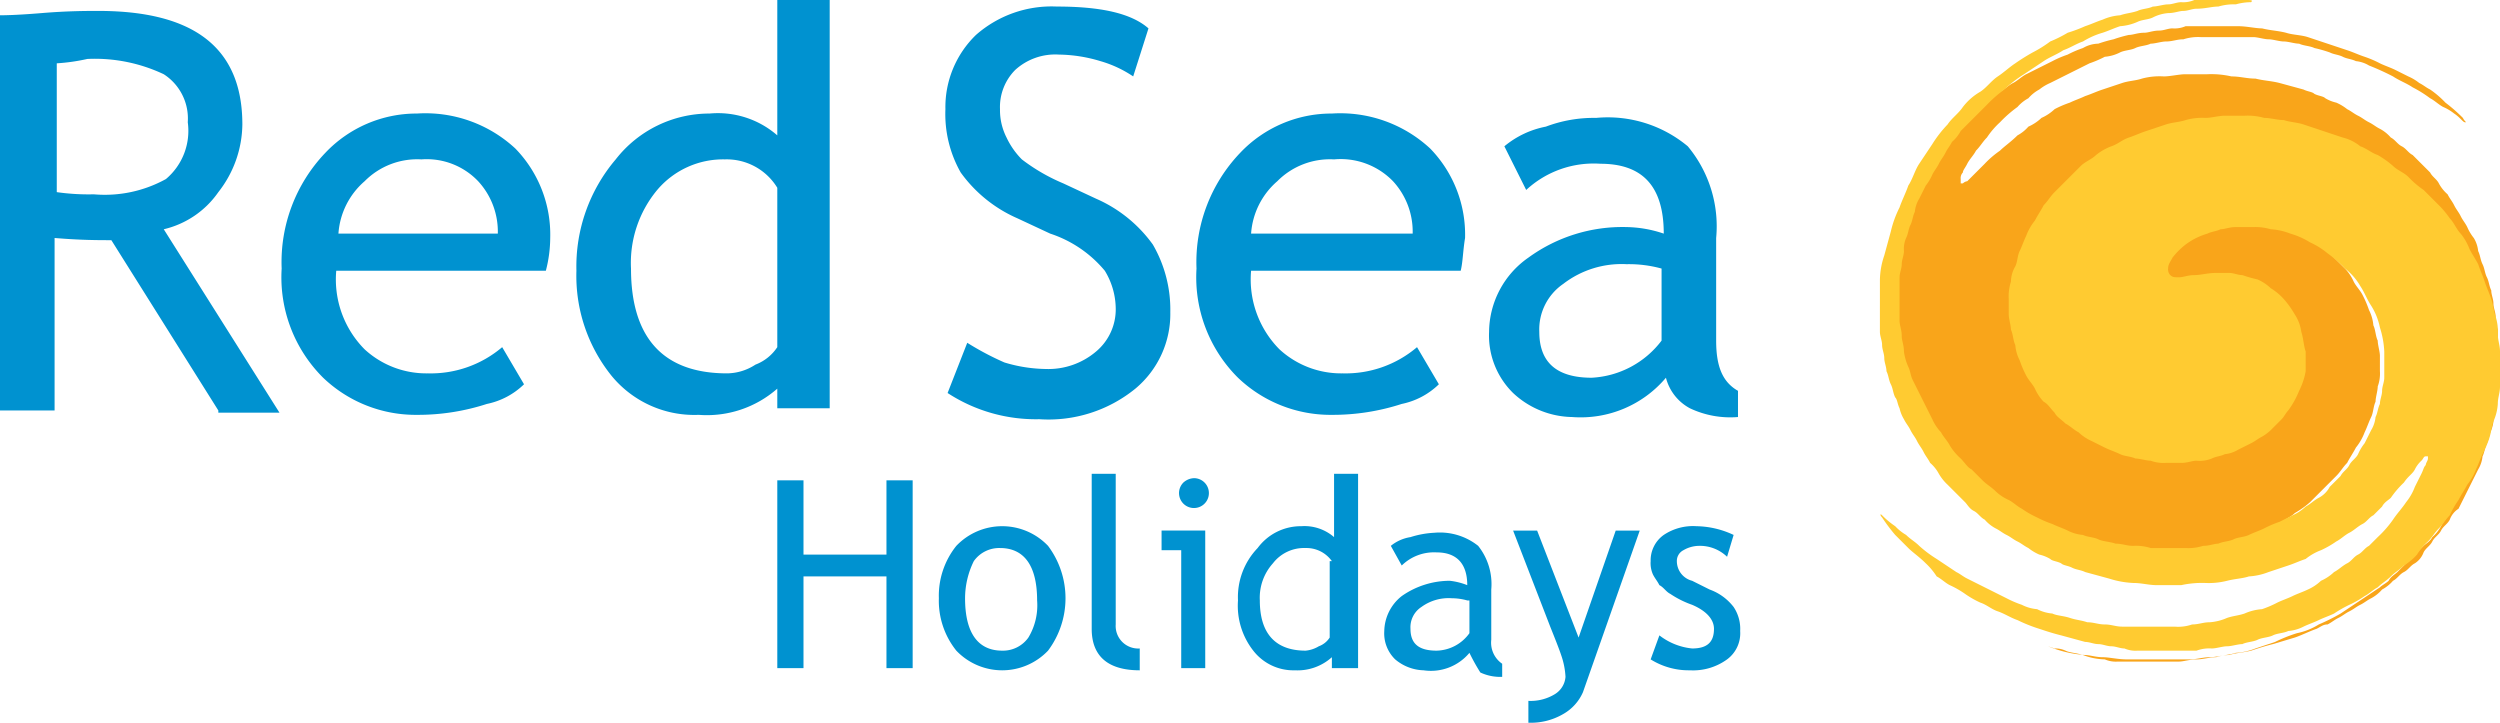
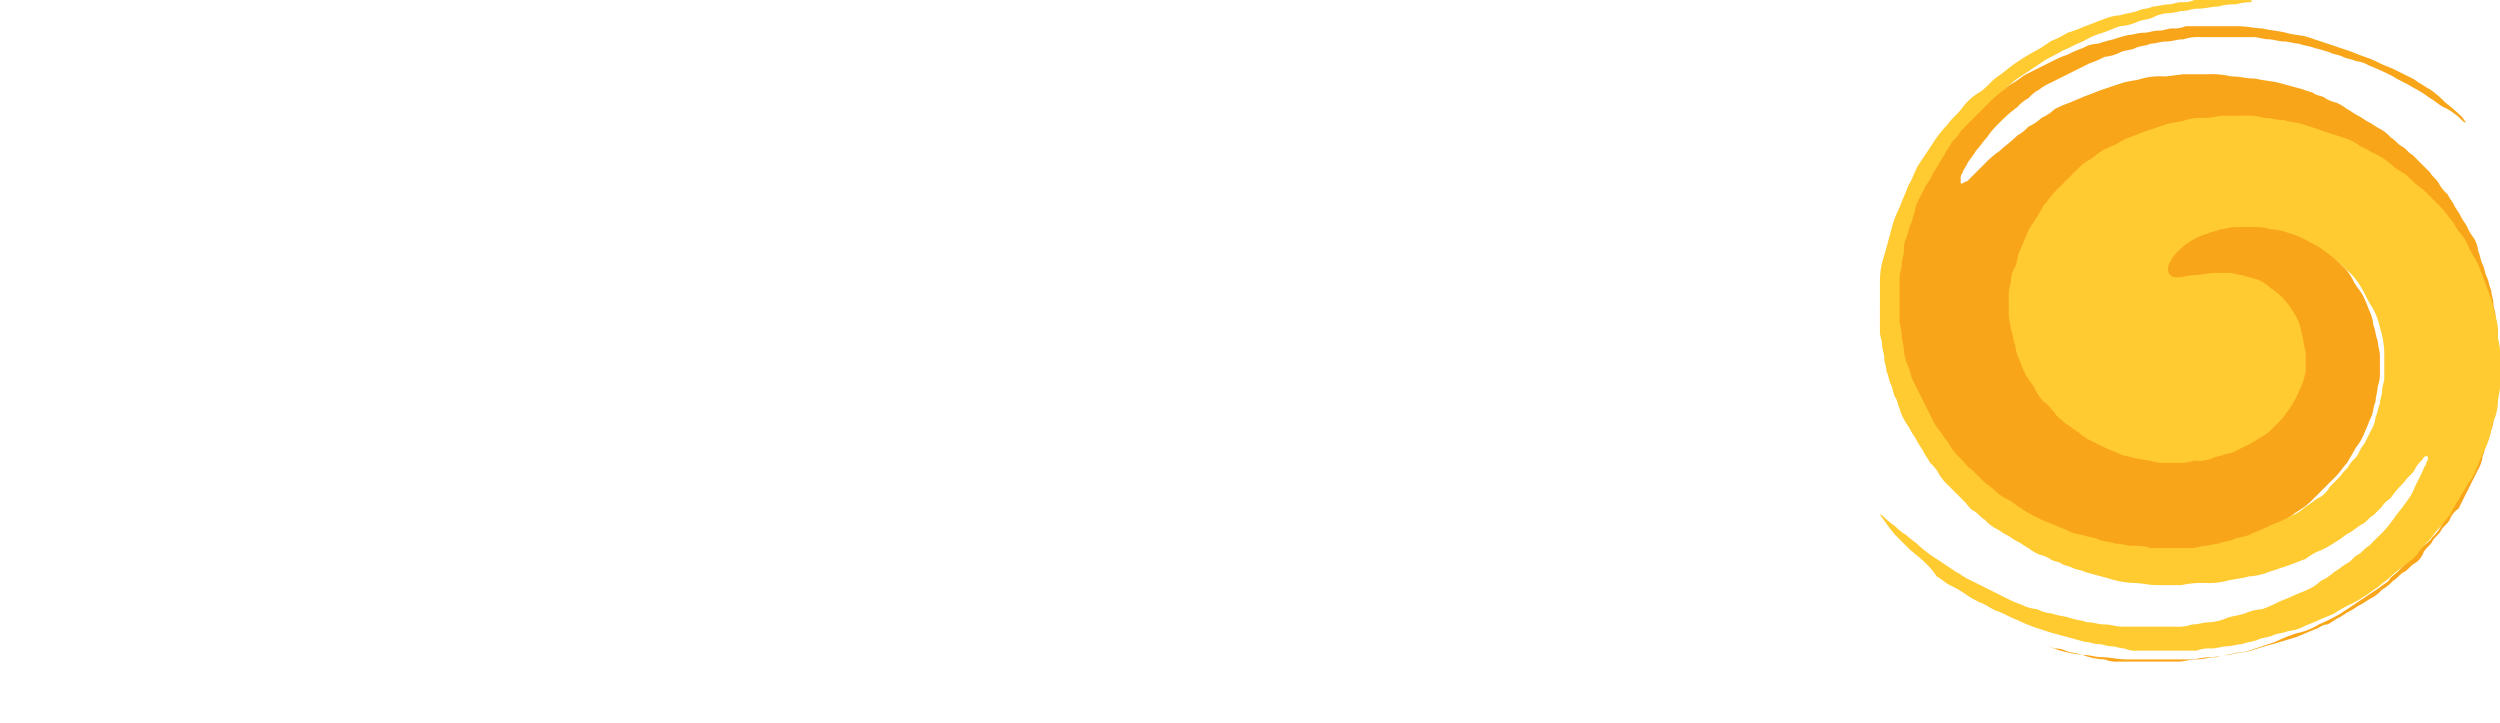
<svg xmlns="http://www.w3.org/2000/svg" viewBox="0 0 114.5 33.1">
  <title>redsea-logo</title>
-   <path d="M10.2,19.2,5.3,11.4c-.6,0-1.4,0-2.6-.1v7.9H.2V1.1c.1,0,.7,0,1.9-.1S4.2.9,4.7.9c4.4,0,6.6,1.7,6.6,5.2a5.1,5.1,0,0,1-1.1,3.1,4.211,4.211,0,0,1-2.5,1.7L13,19.3H10.2ZM2.8,3.3V9.2a10.284,10.284,0,0,0,1.7.1,5.787,5.787,0,0,0,3.3-.7A2.884,2.884,0,0,0,8.8,6,2.413,2.413,0,0,0,7.7,3.8a7.367,7.367,0,0,0-3.5-.7,8.794,8.794,0,0,1-1.4.2m22.4,9.5H15.6a4.546,4.546,0,0,0,1.3,3.6,4.173,4.173,0,0,0,2.9,1.1,5.046,5.046,0,0,0,3.4-1.2l1,1.7a3.424,3.424,0,0,1-1.7.9,10.233,10.233,0,0,1-3.2.5A6.131,6.131,0,0,1,15,17.7a6.485,6.485,0,0,1-1.9-5,7.244,7.244,0,0,1,2-5.3,5.756,5.756,0,0,1,4.2-1.8,6.054,6.054,0,0,1,4.5,1.6,5.654,5.654,0,0,1,1.6,4.1,6.052,6.052,0,0,1-.2,1.5M19.5,7.7a3.392,3.392,0,0,0-2.6,1,3.486,3.486,0,0,0-1.2,2.4H23a3.406,3.406,0,0,0-.9-2.4,3.253,3.253,0,0,0-2.6-1M35.8,19.2v-1a4.889,4.889,0,0,1-3.6,1.2,4.9,4.9,0,0,1-4-1.8,7.3,7.3,0,0,1-1.6-4.8,7.57,7.57,0,0,1,1.8-5.1,5.441,5.441,0,0,1,4.3-2.1,4.139,4.139,0,0,1,3.1,1V.4h2.4V19.1H35.8ZM35.8,9a2.712,2.712,0,0,0-2.4-1.3,3.95,3.95,0,0,0-3.1,1.4,5.219,5.219,0,0,0-1.2,3.6c0,3.2,1.5,4.8,4.4,4.8a2.421,2.421,0,0,0,1.3-.4,2.089,2.089,0,0,0,1-.8Zm7.8,9.4.9-2.3a13.135,13.135,0,0,0,1.7.9,6.8,6.8,0,0,0,1.9.3,3.374,3.374,0,0,0,2.3-.8,2.518,2.518,0,0,0,.9-2,3.371,3.371,0,0,0-.5-1.7,5.472,5.472,0,0,0-2.5-1.7l-1.5-.7a6.312,6.312,0,0,1-2.6-2.1,5.426,5.426,0,0,1-.7-2.9A4.6,4.6,0,0,1,44.9,2,5.237,5.237,0,0,1,48.6.7c2,0,3.4.3,4.2,1l-.7,2.2a5.287,5.287,0,0,0-1.5-.7,6.8,6.8,0,0,0-1.9-.3,2.724,2.724,0,0,0-2,.7A2.41,2.41,0,0,0,46,5.4a2.768,2.768,0,0,0,.3,1.3,3.592,3.592,0,0,0,.7,1,8.556,8.556,0,0,0,1.9,1.1l1.5.7A6.312,6.312,0,0,1,53,11.6a5.938,5.938,0,0,1,.8,3.1,4.449,4.449,0,0,1-1.6,3.5,6.3,6.3,0,0,1-4.4,1.4,7.394,7.394,0,0,1-4.2-1.2m23.5-5.6H57.5a4.546,4.546,0,0,0,1.3,3.6,4.173,4.173,0,0,0,2.9,1.1,5.046,5.046,0,0,0,3.4-1.2l1,1.7a3.424,3.424,0,0,1-1.7.9,10.233,10.233,0,0,1-3.2.5,6.131,6.131,0,0,1-4.3-1.7,6.485,6.485,0,0,1-1.9-5,7.244,7.244,0,0,1,2-5.3,5.756,5.756,0,0,1,4.2-1.8,6.054,6.054,0,0,1,4.5,1.6,5.654,5.654,0,0,1,1.6,4.1c-.1.6-.1,1.1-.2,1.5M61.3,7.7a3.392,3.392,0,0,0-2.6,1,3.486,3.486,0,0,0-1.2,2.4h7.4A3.406,3.406,0,0,0,64,8.7a3.337,3.337,0,0,0-2.7-1m15.2,10a5.108,5.108,0,0,1-4.3,1.8,4.049,4.049,0,0,1-2.7-1.1,3.691,3.691,0,0,1-1.1-2.8,4.182,4.182,0,0,1,1.8-3.4,7.314,7.314,0,0,1,4.5-1.4,5.547,5.547,0,0,1,1.7.3c0-2.2-1-3.2-2.9-3.2a4.547,4.547,0,0,0-3.4,1.2l-1-2A4.213,4.213,0,0,1,71,6.2a6.2,6.2,0,0,1,2.3-.4,5.722,5.722,0,0,1,4.2,1.3,5.722,5.722,0,0,1,1.3,4.2V16c0,1.2.3,1.9,1,2.3v1.2a4.315,4.315,0,0,1-2.2-.4,2.208,2.208,0,0,1-1.1-1.4m-.2-5a5.629,5.629,0,0,0-1.6-.2,4.375,4.375,0,0,0-2.9.9,2.531,2.531,0,0,0-1.1,2.2q0,2.1,2.4,2.1A4.29,4.29,0,0,0,76.3,16ZM40.8,31V26.8H37V31H35.8V22.4H37v3.4h3.8V22.4H42V31Zm2.4-3.2a3.649,3.649,0,0,1,.8-2.4,2.9,2.9,0,0,1,4.2,0,4,4,0,0,1,0,4.8,2.9,2.9,0,0,1-4.2,0,3.649,3.649,0,0,1-.8-2.4m1.2,0c0,1.6.6,2.4,1.7,2.4a1.425,1.425,0,0,0,1.2-.6,2.861,2.861,0,0,0,.4-1.7c0-1.6-.6-2.4-1.7-2.4a1.425,1.425,0,0,0-1.2.6,3.867,3.867,0,0,0-.4,1.7m5.8,1.4V22.1h1.1V29a1.032,1.032,0,0,0,1.1,1.1v1c-1.4,0-2.2-.6-2.2-1.9M54.3,31V25.6h-.9v-.9h2V31Zm.6-8.7a.684.684,0,1,1-.5.2.764.764,0,0,1,.5-.2M61.2,31v-.5a2.352,2.352,0,0,1-1.7.6,2.323,2.323,0,0,1-1.9-.9,3.334,3.334,0,0,1-.7-2.3,3.244,3.244,0,0,1,.9-2.4,2.459,2.459,0,0,1,2-1,2.07,2.07,0,0,1,1.5.5V22.1h1.1V31Zm0-4.9a1.425,1.425,0,0,0-1.2-.6,1.8,1.8,0,0,0-1.5.7,2.352,2.352,0,0,0-.6,1.7c0,1.5.7,2.3,2.1,2.3a1.421,1.421,0,0,0,.6-.2,1,1,0,0,0,.5-.4V26.1Zm6.3,4.2a2.294,2.294,0,0,1-2.1.8,2.106,2.106,0,0,1-1.3-.5,1.656,1.656,0,0,1-.5-1.3,2.088,2.088,0,0,1,.8-1.6,3.841,3.841,0,0,1,2.2-.7,3.091,3.091,0,0,1,.8.2c0-1-.5-1.5-1.4-1.5a2.111,2.111,0,0,0-1.6.6l-.5-.9a1.884,1.884,0,0,1,.9-.4,4.253,4.253,0,0,1,1.1-.2,2.814,2.814,0,0,1,2,.6,2.814,2.814,0,0,1,.6,2v2.3a1.171,1.171,0,0,0,.5,1.1v.6a2.151,2.151,0,0,1-1-.2,9.013,9.013,0,0,1-.5-.9m-.1-2.4a2.639,2.639,0,0,0-.7-.1,2.116,2.116,0,0,0-1.4.4,1.107,1.107,0,0,0-.5,1c0,.7.4,1,1.2,1a1.9,1.9,0,0,0,1.5-.8V27.9Zm5.3,4.2a2.126,2.126,0,0,1-.9,1,2.934,2.934,0,0,1-1.6.4v-1a2.133,2.133,0,0,0,1.2-.3,1.02,1.02,0,0,0,.5-.8,3.553,3.553,0,0,0-.2-1c-.1-.3-.3-.8-.5-1.3l-1.7-4.4h1.1l1.9,4.9,1.7-4.9h1.1Zm3.1-1.5.4-1.1a2.916,2.916,0,0,0,1.5.6c.7,0,1-.3,1-.9,0-.4-.3-.8-1-1.1a4.338,4.338,0,0,1-1-.5c-.2-.1-.3-.3-.5-.4-.1-.2-.2-.3-.3-.5a1.268,1.268,0,0,1-.1-.6,1.425,1.425,0,0,1,.6-1.2,2.41,2.41,0,0,1,1.5-.4,4.124,4.124,0,0,1,1.7.4l-.3,1a1.793,1.793,0,0,0-1.3-.5,1.445,1.445,0,0,0-.7.2.55.55,0,0,0-.3.5.928.928,0,0,0,.7.9l.8.4a2.421,2.421,0,0,1,1.1.8,1.8,1.8,0,0,1,.3,1.1,1.486,1.486,0,0,1-.6,1.3,2.648,2.648,0,0,1-1.7.5,3.29,3.29,0,0,1-1.8-.5" transform="translate(-0.2 -0.4)" fill="#0092d0" />
  <path d="M95.7,30.4c.2,0,.5.1.8.1s.7.1,1.1.1h2.9c.3,0,.6-.1.9-.1s.6-.1.9-.1c.3-.1.6-.1,1-.2.3-.1.6-.2,1-.3l1-.3c.3-.1.7-.3,1-.4.2-.1.3-.2.5-.2.2-.1.3-.2.5-.3s.3-.2.5-.3.3-.2.5-.3.3-.2.5-.3a1.756,1.756,0,0,0,.5-.4,1.756,1.756,0,0,0,.5-.4c.2-.1.3-.3.5-.4s.3-.3.5-.4a1,1,0,0,0,.4-.5c.1-.2.3-.3.4-.5s.3-.3.4-.5.3-.3.4-.5a1,1,0,0,1,.4-.5l.3-.6.3-.6.3-.6a1.421,1.421,0,0,0,.2-.6c.1-.2.1-.4.2-.6s.1-.4.2-.6a1.483,1.483,0,0,0,.1-.7c0-.2.1-.4.1-.7a1.7,1.7,0,0,1,.1-.7V16.6a1.7,1.7,0,0,0-.1-.7c0-.2-.1-.5-.1-.7a1.854,1.854,0,0,0-.2-.7c-.1-.2-.1-.5-.2-.7a4.875,4.875,0,0,1-.3-.7,4.875,4.875,0,0,1-.3-.7l-.3-.6c-.1-.2-.3-.4-.4-.6s-.3-.4-.4-.6c-.2-.2-.3-.4-.5-.6s-.3-.4-.5-.6a2.651,2.651,0,0,0-.6-.5c-.2-.2-.4-.3-.6-.5s-.4-.3-.6-.5a4.348,4.348,0,0,0-.7-.4c-.2-.1-.5-.3-.7-.4s-.5-.2-.7-.3-.5-.2-.7-.3a1.884,1.884,0,0,0-.8-.2c-.3-.1-.5-.1-.8-.2a2.2,2.2,0,0,0-.8-.1c-.3,0-.5-.1-.8-.1h-1.6a2.2,2.2,0,0,0-.8.1c-.3,0-.5.1-.8.1a2.353,2.353,0,0,0-.8.2c-.2.1-.5.1-.7.2s-.5.2-.7.3-.5.2-.7.3a4.875,4.875,0,0,1-.7.3c-.2.1-.4.3-.6.4s-.4.3-.6.4a1.205,1.205,0,0,0-.5.5l-.5.5a1.756,1.756,0,0,0-.4.5,2.181,2.181,0,0,1-.4.5l-.3.6-.3.6a1.421,1.421,0,0,0-.2.6c-.1.2-.1.4-.2.6a1.268,1.268,0,0,0-.1.6c0,.2-.1.4-.1.6V15a3.6,3.6,0,0,0,.2,1.1,3,3,0,0,0,.4,1l.6.9a5.716,5.716,0,0,0,.7.8c.3.2.5.5.8.7a4.053,4.053,0,0,0,.9.5c.3.1.6.3.9.4a2.92,2.92,0,0,0,.9.2c.3,0,.6.1.9.1a1.949,1.949,0,0,0,.8-.1,1.445,1.445,0,0,0,.7-.2c.2-.1.4-.1.6-.2a2.186,2.186,0,0,0,.5-.3,4.349,4.349,0,0,0,.7-.6.864.864,0,0,0,.3-.6v-.4c-.1-.1-.1-.1-.3-.1a1.087,1.087,0,0,0-.5.1c-.2.1-.5.1-.8.2a3.75,3.75,0,0,1-1.1.1,1.268,1.268,0,0,1-.6-.1,2.544,2.544,0,0,1-.7-.2,4.875,4.875,0,0,0-.7-.3,2.651,2.651,0,0,1-.6-.5,2.651,2.651,0,0,1-.5-.6,2.01,2.01,0,0,1-.4-.8,2.92,2.92,0,0,1-.2-.9v-.9a2.92,2.92,0,0,1,.2-.9,4.053,4.053,0,0,1,.5-.9,2.7,2.7,0,0,1,.7-.8l.4-.4c.2-.1.3-.2.5-.3a2.186,2.186,0,0,0,.5-.3,1.421,1.421,0,0,1,.6-.2c.2-.1.4-.1.6-.2a1.268,1.268,0,0,1,.6-.1c.2,0,.4-.1.7-.1h1.4c.2,0,.5.1.7.1a1.854,1.854,0,0,1,.7.2,6.373,6.373,0,0,0,.7.2l.6.3a2.092,2.092,0,0,1,.6.4c.2.1.4.3.6.4.2.2.4.3.5.5l.5.5a2.092,2.092,0,0,1,.4.6c.1.2.3.4.4.6a4.875,4.875,0,0,1,.3.7,1.854,1.854,0,0,1,.2.7c.1.2.1.5.2.7,0,.2.1.5.1.7v.7a1.7,1.7,0,0,1-.1.7c0,.2-.1.5-.1.7-.1.2-.1.5-.2.7s-.2.5-.3.7a2.506,2.506,0,0,1-.4.7c-.1.2-.3.5-.4.7-.2.2-.3.4-.5.6l-.6.6-.6.6a4.233,4.233,0,0,1-.7.5c-.2.2-.5.3-.7.5a5.938,5.938,0,0,1-.8.4c-.3.1-.5.2-.8.3a6.89,6.89,0,0,0-.8.3,2.92,2.92,0,0,1-.9.2c-.3.1-.6.1-.9.2-.3,0-.6.1-.9.1H97.7c-.3,0-.6-.1-.9-.1a2.92,2.92,0,0,1-.9-.2c-.3-.1-.6-.1-.9-.2l-.9-.3a6.89,6.89,0,0,1-.8-.3c-.3-.1-.5-.3-.8-.4s-.5-.3-.8-.4c-.2-.2-.5-.3-.7-.5a3.039,3.039,0,0,0-.7-.5l-.6-.6-.6-.6a1.794,1.794,0,0,1-.5-.7c-.2-.2-.3-.5-.5-.7-.1-.2-.3-.5-.4-.7a2.506,2.506,0,0,0-.4-.7,6.89,6.89,0,0,1-.3-.8,2.353,2.353,0,0,1-.2-.8c-.1-.3-.1-.5-.2-.8a2.2,2.2,0,0,1-.1-.8c0-.3-.1-.5-.1-.8V13.4c0-.3.1-.5.1-.8a2.353,2.353,0,0,1,.2-.8,6.373,6.373,0,0,1,.2-.7c.1-.2.2-.5.3-.7s.2-.5.3-.7.2-.5.3-.7a5.736,5.736,0,0,1,.4-.7c.1-.2.3-.4.4-.6a2.651,2.651,0,0,1,.5-.6c.2-.2.3-.4.5-.6s.3-.4.5-.5c.2-.2.4-.3.5-.5.2-.2.4-.3.6-.5a2.092,2.092,0,0,1,.6-.4c.2-.1.4-.3.6-.4s.4-.3.6-.4l.6-.3.6-.3a4.875,4.875,0,0,1,.7-.3,4.875,4.875,0,0,1,.7-.3,1.445,1.445,0,0,1,.7-.2,6.373,6.373,0,0,1,.7-.2,6.373,6.373,0,0,1,.7-.2c.2,0,.4-.1.7-.1.2,0,.4-.1.7-.1.2,0,.4-.1.6-.1a1.268,1.268,0,0,0,.6-.1h2.4c.4,0,.8.1,1.1.1.4.1.7.1,1.1.2.3.1.7.1,1,.2l.9.3.9.3c.3.1.5.2.8.3a4.875,4.875,0,0,1,.7.3c.2.1.5.2.7.3l.6.3a2.186,2.186,0,0,1,.5.3c.2.1.3.2.5.3a4.349,4.349,0,0,1,.7.6,7.509,7.509,0,0,1,.8.7c.1.2.2.2.1.2s-.2-.2-.5-.4a2.186,2.186,0,0,0-.5-.3c-.2-.1-.4-.3-.6-.4a5.582,5.582,0,0,0-.8-.5c-.3-.2-.6-.3-.9-.5a11.731,11.731,0,0,0-1.1-.5,1.421,1.421,0,0,0-.6-.2c-.2-.1-.4-.1-.6-.2s-.4-.1-.6-.2a6.373,6.373,0,0,0-.7-.2c-.2-.1-.5-.1-.7-.2-.2,0-.5-.1-.7-.1s-.5-.1-.7-.1-.5-.1-.7-.1H101a2.2,2.2,0,0,0-.8.1c-.3,0-.5.1-.8.1-.2,0-.5.1-.7.1-.2.1-.5.1-.7.2s-.5.1-.7.2a1.854,1.854,0,0,1-.7.2,4.875,4.875,0,0,1-.7.3l-.6.3-.6.3-.6.3a2.186,2.186,0,0,0-.5.3,1.756,1.756,0,0,0-.5.4,1.756,1.756,0,0,0-.5.4,5.716,5.716,0,0,0-.8.7,3.736,3.736,0,0,0-.6.7c-.2.2-.3.4-.5.6-.1.2-.3.4-.4.6s-.2.3-.2.4a.367.367,0,0,0-.1.3v.2h.1a.349.349,0,0,1,.2-.1l.3-.3.5-.5a4.349,4.349,0,0,1,.7-.6c.2-.2.5-.4.8-.7a1.756,1.756,0,0,0,.5-.4,2.092,2.092,0,0,0,.6-.4,2.092,2.092,0,0,0,.6-.4,4.875,4.875,0,0,1,.7-.3c.2-.1.5-.2.7-.3.3-.1.5-.2.8-.3l.9-.3c.3-.1.6-.1.9-.2a3.083,3.083,0,0,1,1-.1c.3,0,.7-.1,1-.1h1a4.1,4.1,0,0,1,1.1.1c.4,0,.7.1,1.1.1.4.1.7.1,1.1.2l1.1.3c.2.1.4.1.5.2.2.1.4.1.5.2a1.689,1.689,0,0,0,.5.2,2.186,2.186,0,0,1,.5.3c.2.1.3.2.5.3s.3.2.5.3.3.2.5.3a1.756,1.756,0,0,1,.5.4c.2.1.3.3.5.4s.3.3.5.4l.4.4.4.4c.1.2.3.3.4.5a1.756,1.756,0,0,0,.4.5c.1.2.2.3.3.5s.2.3.3.5.2.3.3.5a2.186,2.186,0,0,0,.3.5,1.421,1.421,0,0,1,.2.6c.1.2.1.4.2.6s.1.4.2.6.1.4.2.6c0,.2.1.4.1.6s.1.4.1.6a1.268,1.268,0,0,0,.1.6v2.4a1.268,1.268,0,0,1-.1.6c0,.2-.1.4-.1.6s-.1.4-.1.6a1.421,1.421,0,0,1-.2.6c-.1.2-.1.4-.2.6s-.1.4-.2.6a1.689,1.689,0,0,0-.2.5,2.186,2.186,0,0,1-.3.5c-.1.2-.2.3-.3.5s-.2.3-.3.5-.2.3-.3.5-.2.3-.3.5a1.756,1.756,0,0,1-.4.5c-.1.2-.3.3-.4.4l-.4.4-.4.4-.4.4c-.1.1-.3.2-.4.4-.1.1-.3.2-.4.3l-.9.6-.9.6a9.292,9.292,0,0,1-1,.5,3,3,0,0,1-1,.4,6.9,6.9,0,0,0-1,.4l-.9.3a2.92,2.92,0,0,1-.9.2c-.3.1-.6.1-.9.2-.3,0-.6.1-.9.1s-.6.1-.8.1H97.2a1.268,1.268,0,0,1-.6-.1,2.959,2.959,0,0,1-1-.2c-.3-.1-.6-.1-.8-.2a1.087,1.087,0,0,0-.5-.1L94,30a5.439,5.439,0,0,0,1.7.4" transform="translate(-0.2 -0.4)" fill="#f9a51a" />
  <path d="M88.4,26.2c-.3-.3-.6-.5-.8-.7l-.6-.6a7.974,7.974,0,0,1-.6-.8c-.1-.1-.1-.2,0-.1a3.807,3.807,0,0,0,.6.5,2.181,2.181,0,0,0,.5.4c.2.2.4.3.6.5a5.547,5.547,0,0,0,.8.6l.9.6c.2.1.3.2.5.3l.6.3.6.3.6.3a4.875,4.875,0,0,0,.7.3,1.854,1.854,0,0,0,.7.2,1.854,1.854,0,0,0,.7.2c.2.1.5.1.8.2s.5.1.8.2c.3,0,.5.1.8.1s.5.1.8.1h2.4a1.949,1.949,0,0,0,.8-.1c.3,0,.5-.1.8-.1a2.353,2.353,0,0,0,.8-.2c.3-.1.5-.1.8-.2a2.353,2.353,0,0,1,.8-.2,4.875,4.875,0,0,0,.7-.3c.2-.1.5-.2.7-.3s.5-.2.7-.3a2.092,2.092,0,0,0,.6-.4,2.092,2.092,0,0,0,.6-.4c.2-.1.4-.3.6-.4s.3-.3.5-.4.3-.3.5-.4l.4-.4a5.008,5.008,0,0,0,.7-.8c.2-.3.4-.5.6-.8a2.506,2.506,0,0,0,.4-.7l.3-.6c.1-.2.1-.3.2-.4,0-.1.1-.2.1-.3v-.1h-.1c-.1,0-.1.1-.2.2a1.38,1.38,0,0,0-.3.4c-.1.2-.3.3-.5.6a4.349,4.349,0,0,0-.6.7c-.1.1-.3.2-.4.4l-.4.4c-.2.1-.3.3-.5.4s-.4.3-.6.4-.4.3-.6.4a4.348,4.348,0,0,1-.7.4,2.506,2.506,0,0,0-.7.4c-.3.1-.5.2-.8.3l-.9.3a2.92,2.92,0,0,1-.9.2c-.3.1-.6.1-1,.2a3.4,3.4,0,0,1-1,.1,4.484,4.484,0,0,0-1.1.1H99c-.4,0-.7-.1-1.1-.1a4.253,4.253,0,0,1-1.1-.2l-1.1-.3c-.2-.1-.4-.1-.6-.2s-.4-.1-.5-.2c-.2-.1-.4-.1-.5-.2a1.689,1.689,0,0,0-.5-.2,2.186,2.186,0,0,1-.5-.3c-.2-.1-.3-.2-.5-.3s-.3-.2-.5-.3-.3-.2-.5-.3a1.756,1.756,0,0,1-.5-.4c-.2-.1-.3-.3-.5-.4s-.3-.3-.4-.4l-.4-.4-.4-.4a2.181,2.181,0,0,1-.4-.5,1.756,1.756,0,0,0-.4-.5c-.1-.2-.2-.3-.3-.5s-.2-.3-.3-.5-.2-.3-.3-.5-.2-.3-.3-.5a1.689,1.689,0,0,1-.2-.5c-.1-.2-.1-.4-.2-.5-.1-.2-.1-.4-.2-.6s-.1-.4-.2-.6c0-.2-.1-.4-.1-.6s-.1-.4-.1-.6-.1-.4-.1-.6V13.2a3.6,3.6,0,0,1,.2-1.1l.3-1.1a4.875,4.875,0,0,1,.4-1.1c.1-.3.3-.7.4-1,.2-.3.3-.7.5-1l.6-.9a5.5,5.5,0,0,1,.7-.9c.2-.3.5-.5.7-.8a2.7,2.7,0,0,1,.8-.7c.3-.2.5-.5.8-.7s.5-.4.8-.6a9.223,9.223,0,0,1,.8-.5,5.582,5.582,0,0,0,.8-.5,5.938,5.938,0,0,0,.8-.4,6.89,6.89,0,0,0,.8-.3c.3-.1.5-.2.8-.3a2.353,2.353,0,0,1,.8-.2c.3-.1.5-.1.8-.2.2-.1.5-.1.7-.2.2,0,.5-.1.7-.1s.4-.1.6-.1a1.268,1.268,0,0,0,.6-.1H103c.3,0,.4,0,.3.1a2.639,2.639,0,0,0-.7.1,2.485,2.485,0,0,0-.8.1c-.3,0-.6.1-1,.1-.2,0-.4.1-.6.1s-.4.1-.7.1a1.854,1.854,0,0,0-.7.2c-.2.1-.5.1-.7.2a2.353,2.353,0,0,1-.8.2c-.3.1-.5.2-.8.3a3.552,3.552,0,0,0-.9.4c-.3.1-.6.3-.9.4-.3.2-.6.3-.9.5l-.9.6a5.5,5.5,0,0,0-.9.7,5.716,5.716,0,0,0-.8.7l-.4.4-.4.4-.4.4a1.756,1.756,0,0,1-.4.5c-.1.2-.2.3-.3.5s-.2.3-.3.5-.2.3-.3.5a2.186,2.186,0,0,1-.3.5l-.3.6a1.421,1.421,0,0,0-.2.6c-.1.2-.1.4-.2.6s-.1.4-.2.6a1.268,1.268,0,0,0-.1.6c0,.2-.1.4-.1.6s-.1.4-.1.6v2c0,.2.1.4.1.7,0,.2.1.4.1.7a2.544,2.544,0,0,0,.2.7c.1.2.1.4.2.6l.3.6.3.6.3.6a2.092,2.092,0,0,0,.4.6c.1.2.3.4.4.6a2.651,2.651,0,0,0,.5.6c.2.2.3.4.5.5l.5.5c.2.2.4.3.6.5a2.092,2.092,0,0,0,.6.4c.2.1.4.3.6.4a4.348,4.348,0,0,0,.7.4,4.875,4.875,0,0,0,.7.3c.2.1.5.2.7.3a1.854,1.854,0,0,0,.7.2c.2.1.5.1.7.2s.5.1.8.2c.3,0,.5.1.8.1a2.2,2.2,0,0,1,.8.1h1.6a2.2,2.2,0,0,0,.8-.1c.3,0,.5-.1.7-.1.2-.1.5-.1.7-.2s.5-.1.7-.2.5-.2.7-.3a4.875,4.875,0,0,1,.7-.3l.6-.3a2.092,2.092,0,0,0,.6-.4c.2-.1.4-.3.6-.4a1.205,1.205,0,0,0,.5-.5l.5-.5c.1-.2.3-.3.4-.5s.3-.3.4-.5a2.186,2.186,0,0,1,.3-.5l.3-.6a1.421,1.421,0,0,0,.2-.6c.1-.2.1-.4.2-.6,0-.2.1-.4.1-.6s.1-.4.1-.6V16.5a4.253,4.253,0,0,0-.2-1.1,3,3,0,0,0-.4-1c-.2-.3-.3-.6-.5-.9a2.7,2.7,0,0,0-.7-.8,5.716,5.716,0,0,0-.8-.7,3.508,3.508,0,0,0-.8-.5,3.552,3.552,0,0,0-.9-.4,2.92,2.92,0,0,0-.9-.2,2.485,2.485,0,0,0-.8-.1h-.8c-.3,0-.5.1-.7.1-.2.1-.4.1-.6.2a3.128,3.128,0,0,0-1,.5,3.394,3.394,0,0,0-.6.6c-.1.2-.2.3-.2.5a.367.367,0,0,0,.1.3c.1.1.2.1.4.1s.4-.1.7-.1.6-.1,1-.1h.6c.2,0,.4.1.6.1a6.373,6.373,0,0,0,.7.2,2.092,2.092,0,0,1,.6.4,2.651,2.651,0,0,1,.6.5,4.233,4.233,0,0,1,.5.7,1.909,1.909,0,0,1,.3.8c.1.3.1.6.2.9v.9a3.178,3.178,0,0,1-.3.9,4.053,4.053,0,0,1-.5.9c-.1.1-.2.3-.3.4l-.4.4a2.181,2.181,0,0,1-.5.4c-.2.1-.3.2-.5.3l-.6.3a1.421,1.421,0,0,1-.6.2c-.2.1-.4.1-.6.2a1.483,1.483,0,0,1-.7.1c-.2,0-.4.1-.7.1h-.7a1.7,1.7,0,0,1-.7-.1c-.2,0-.5-.1-.7-.1-.2-.1-.5-.1-.7-.2s-.5-.2-.7-.3l-.6-.3a2.092,2.092,0,0,1-.6-.4c-.2-.1-.4-.3-.6-.4-.2-.2-.4-.3-.5-.5-.2-.2-.3-.4-.5-.5a2.092,2.092,0,0,1-.4-.6c-.1-.2-.3-.4-.4-.6a4.875,4.875,0,0,1-.3-.7,1.854,1.854,0,0,1-.2-.7c-.1-.2-.1-.5-.2-.7,0-.2-.1-.5-.1-.7v-.7a2.2,2.2,0,0,1,.1-.8,1.445,1.445,0,0,1,.2-.7c.1-.2.1-.5.2-.7s.2-.5.3-.7a2.506,2.506,0,0,1,.4-.7c.1-.2.3-.5.4-.7.2-.2.3-.4.5-.6l.6-.6.6-.6c.2-.2.5-.3.7-.5a2.506,2.506,0,0,1,.7-.4c.3-.1.5-.3.8-.4s.5-.2.8-.3l.9-.3c.3-.1.6-.1.9-.2a2.769,2.769,0,0,1,.9-.1c.3,0,.6-.1.9-.1h.9a2.769,2.769,0,0,1,.9.1c.3,0,.6.1.9.1.3.1.6.1.9.2l.9.3.9.3a2.01,2.01,0,0,1,.8.4c.3.1.5.3.8.4a4.233,4.233,0,0,1,.7.5c.2.2.5.3.7.5a4.349,4.349,0,0,0,.7.6l.6.6a4.349,4.349,0,0,1,.6.7c.2.2.3.5.5.7a2.506,2.506,0,0,1,.4.7c.1.2.3.5.4.7.1.3.2.5.3.8s.2.5.3.8.1.5.2.8a2.2,2.2,0,0,1,.1.8c0,.3.1.5.1.8v1.6c0,.3-.1.5-.1.8a2.353,2.353,0,0,1-.2.8c-.1.3-.1.5-.2.8a4.875,4.875,0,0,1-.3.7c-.1.2-.2.5-.3.7a2.506,2.506,0,0,1-.4.7c-.1.2-.3.5-.4.7a4.348,4.348,0,0,0-.4.7c-.2.2-.3.4-.5.6s-.3.4-.5.6a2.651,2.651,0,0,0-.5.6,2.651,2.651,0,0,1-.6.5c-.2.2-.4.3-.6.5s-.4.3-.6.5c-.2.1-.4.3-.6.4a4.348,4.348,0,0,1-.7.4,5.736,5.736,0,0,0-.7.4c-.2.1-.5.2-.7.3s-.5.2-.7.3a1.854,1.854,0,0,1-.7.2c-.2.1-.5.1-.7.2s-.5.1-.7.2-.5.1-.7.2c-.2,0-.5.1-.7.1s-.5.1-.7.1a1.7,1.7,0,0,0-.7.1H98.1a1.268,1.268,0,0,1-.6-.1c-.2,0-.4-.1-.6-.1s-.4-.1-.6-.1-.4-.1-.6-.1l-1.1-.3c-.4-.1-.7-.2-1-.3a6.9,6.9,0,0,1-1-.4c-.3-.1-.6-.3-.9-.4s-.5-.3-.8-.4a4.348,4.348,0,0,1-.7-.4,4.348,4.348,0,0,0-.7-.4c-.2-.1-.4-.3-.6-.4a3.171,3.171,0,0,0-.5-.6" transform="translate(-0.2 -0.4)" fill="#ffcb31" />
</svg>